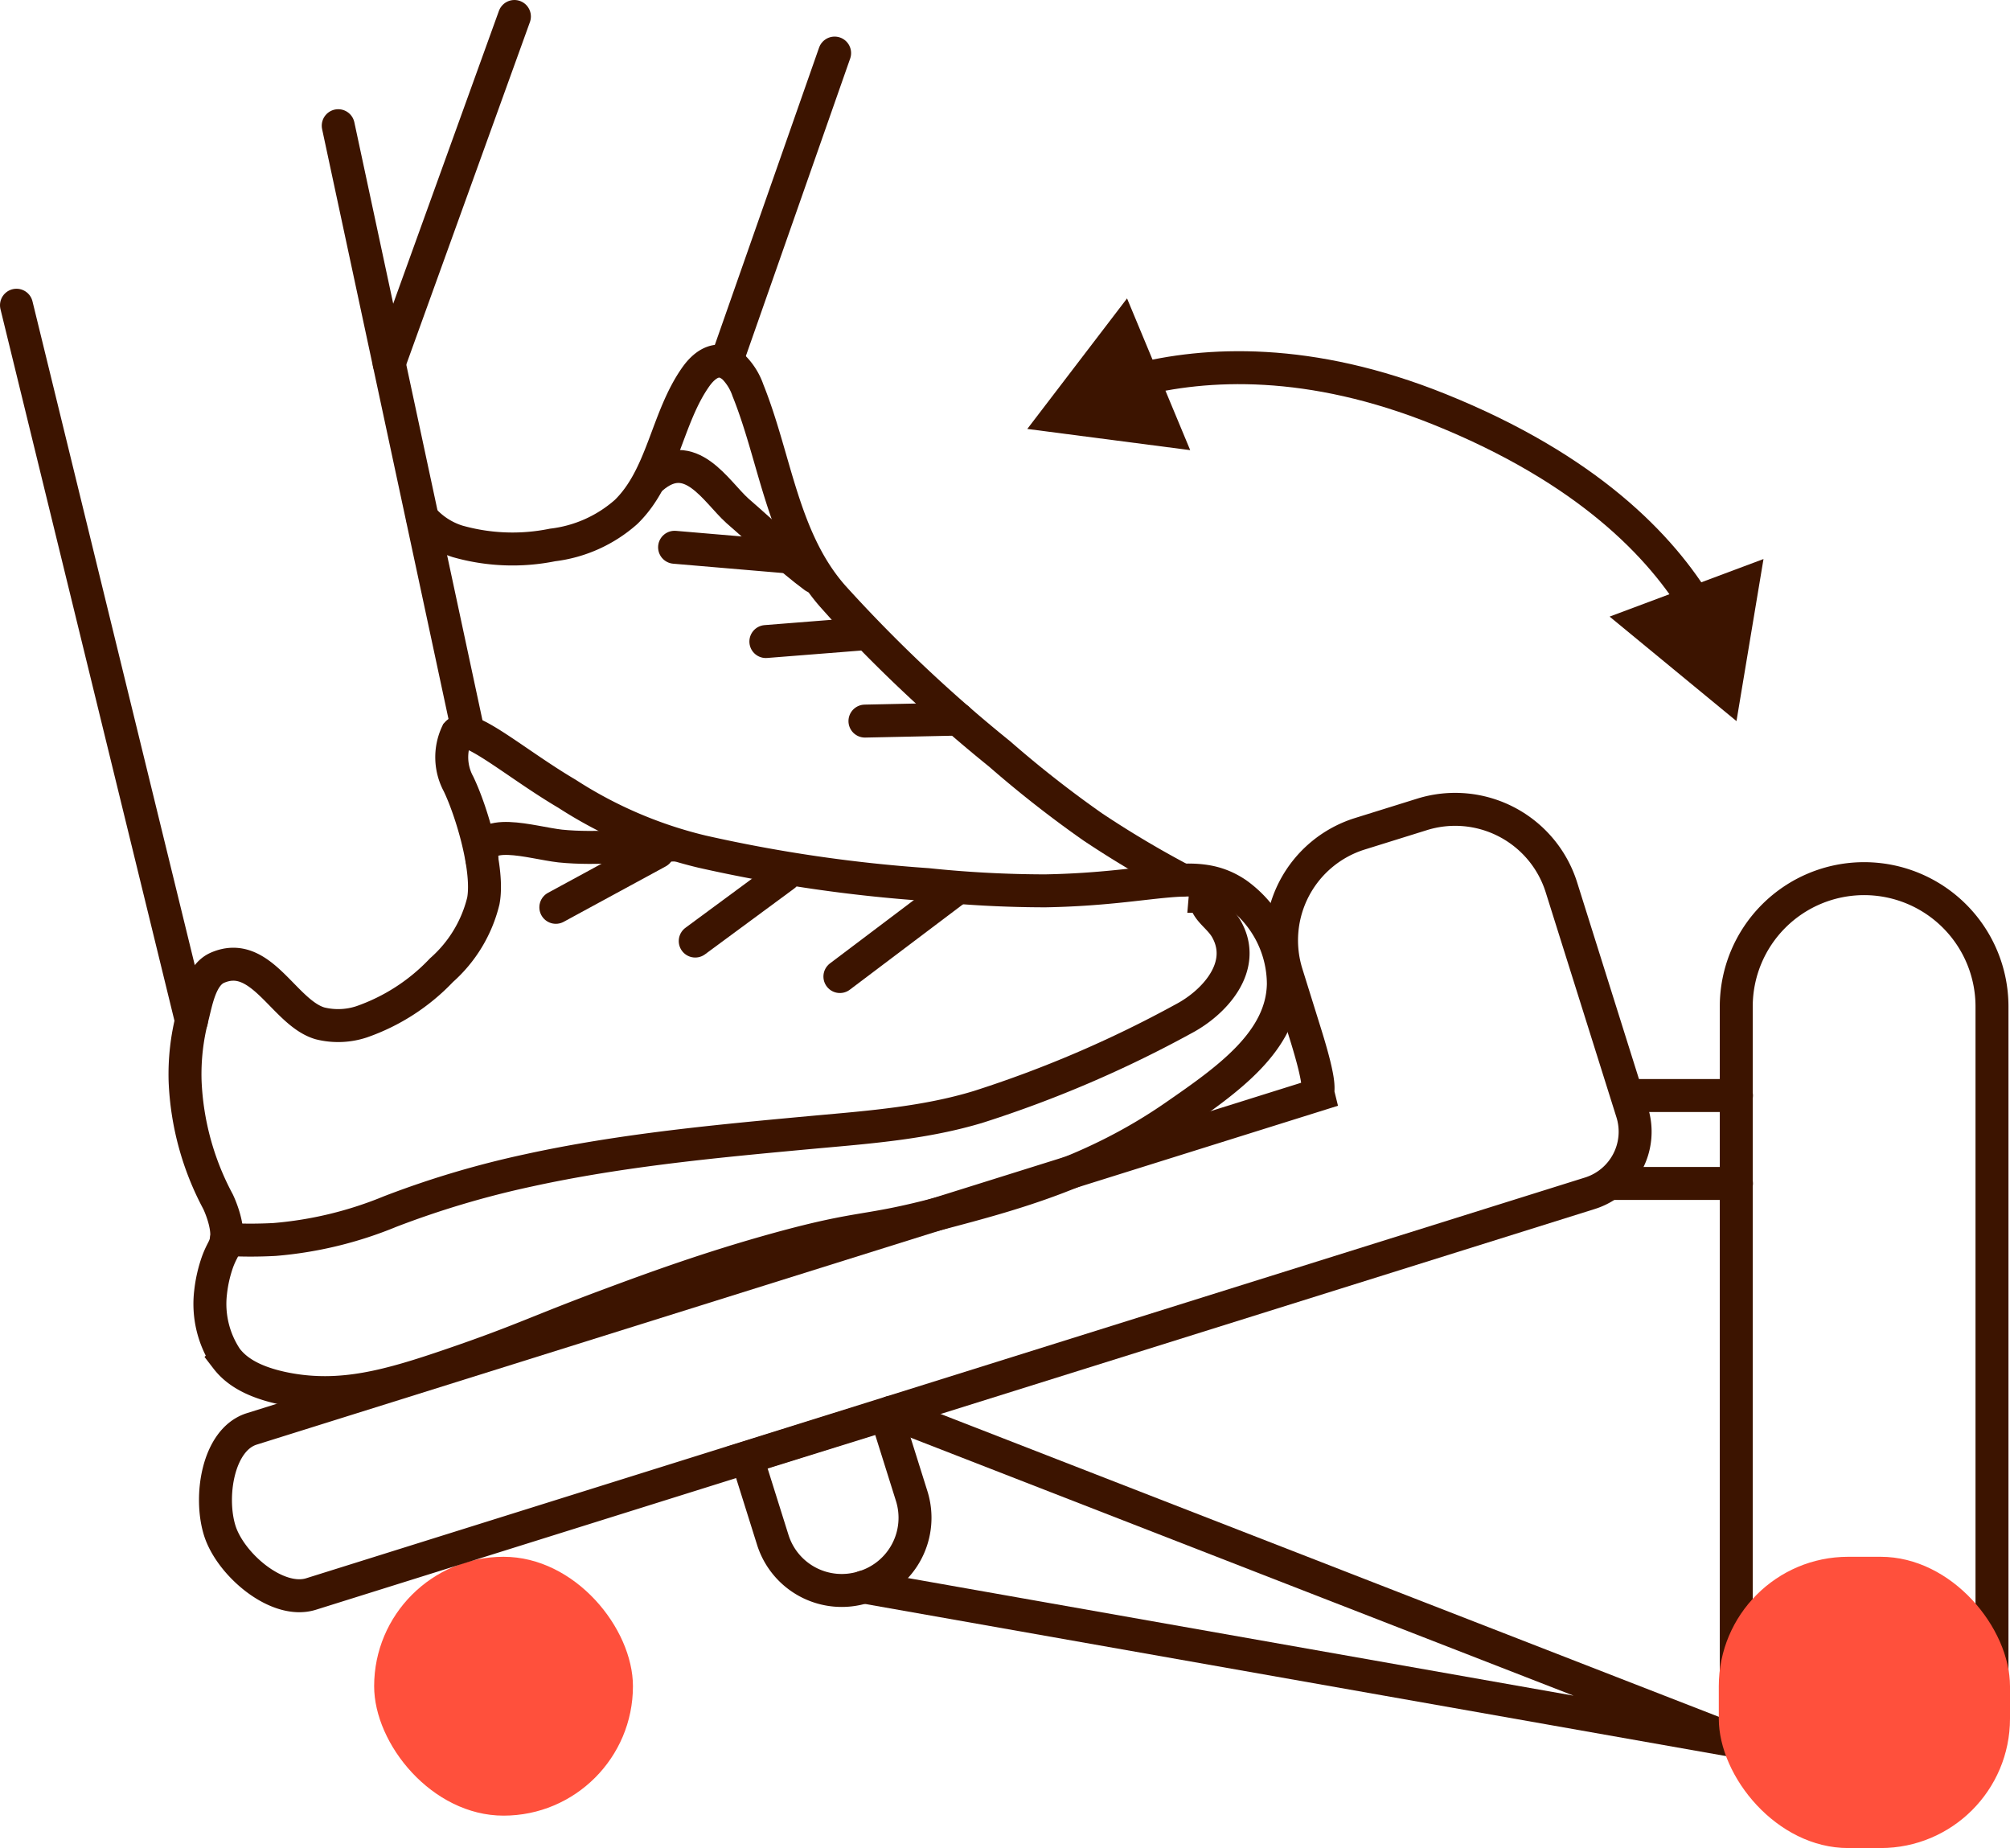
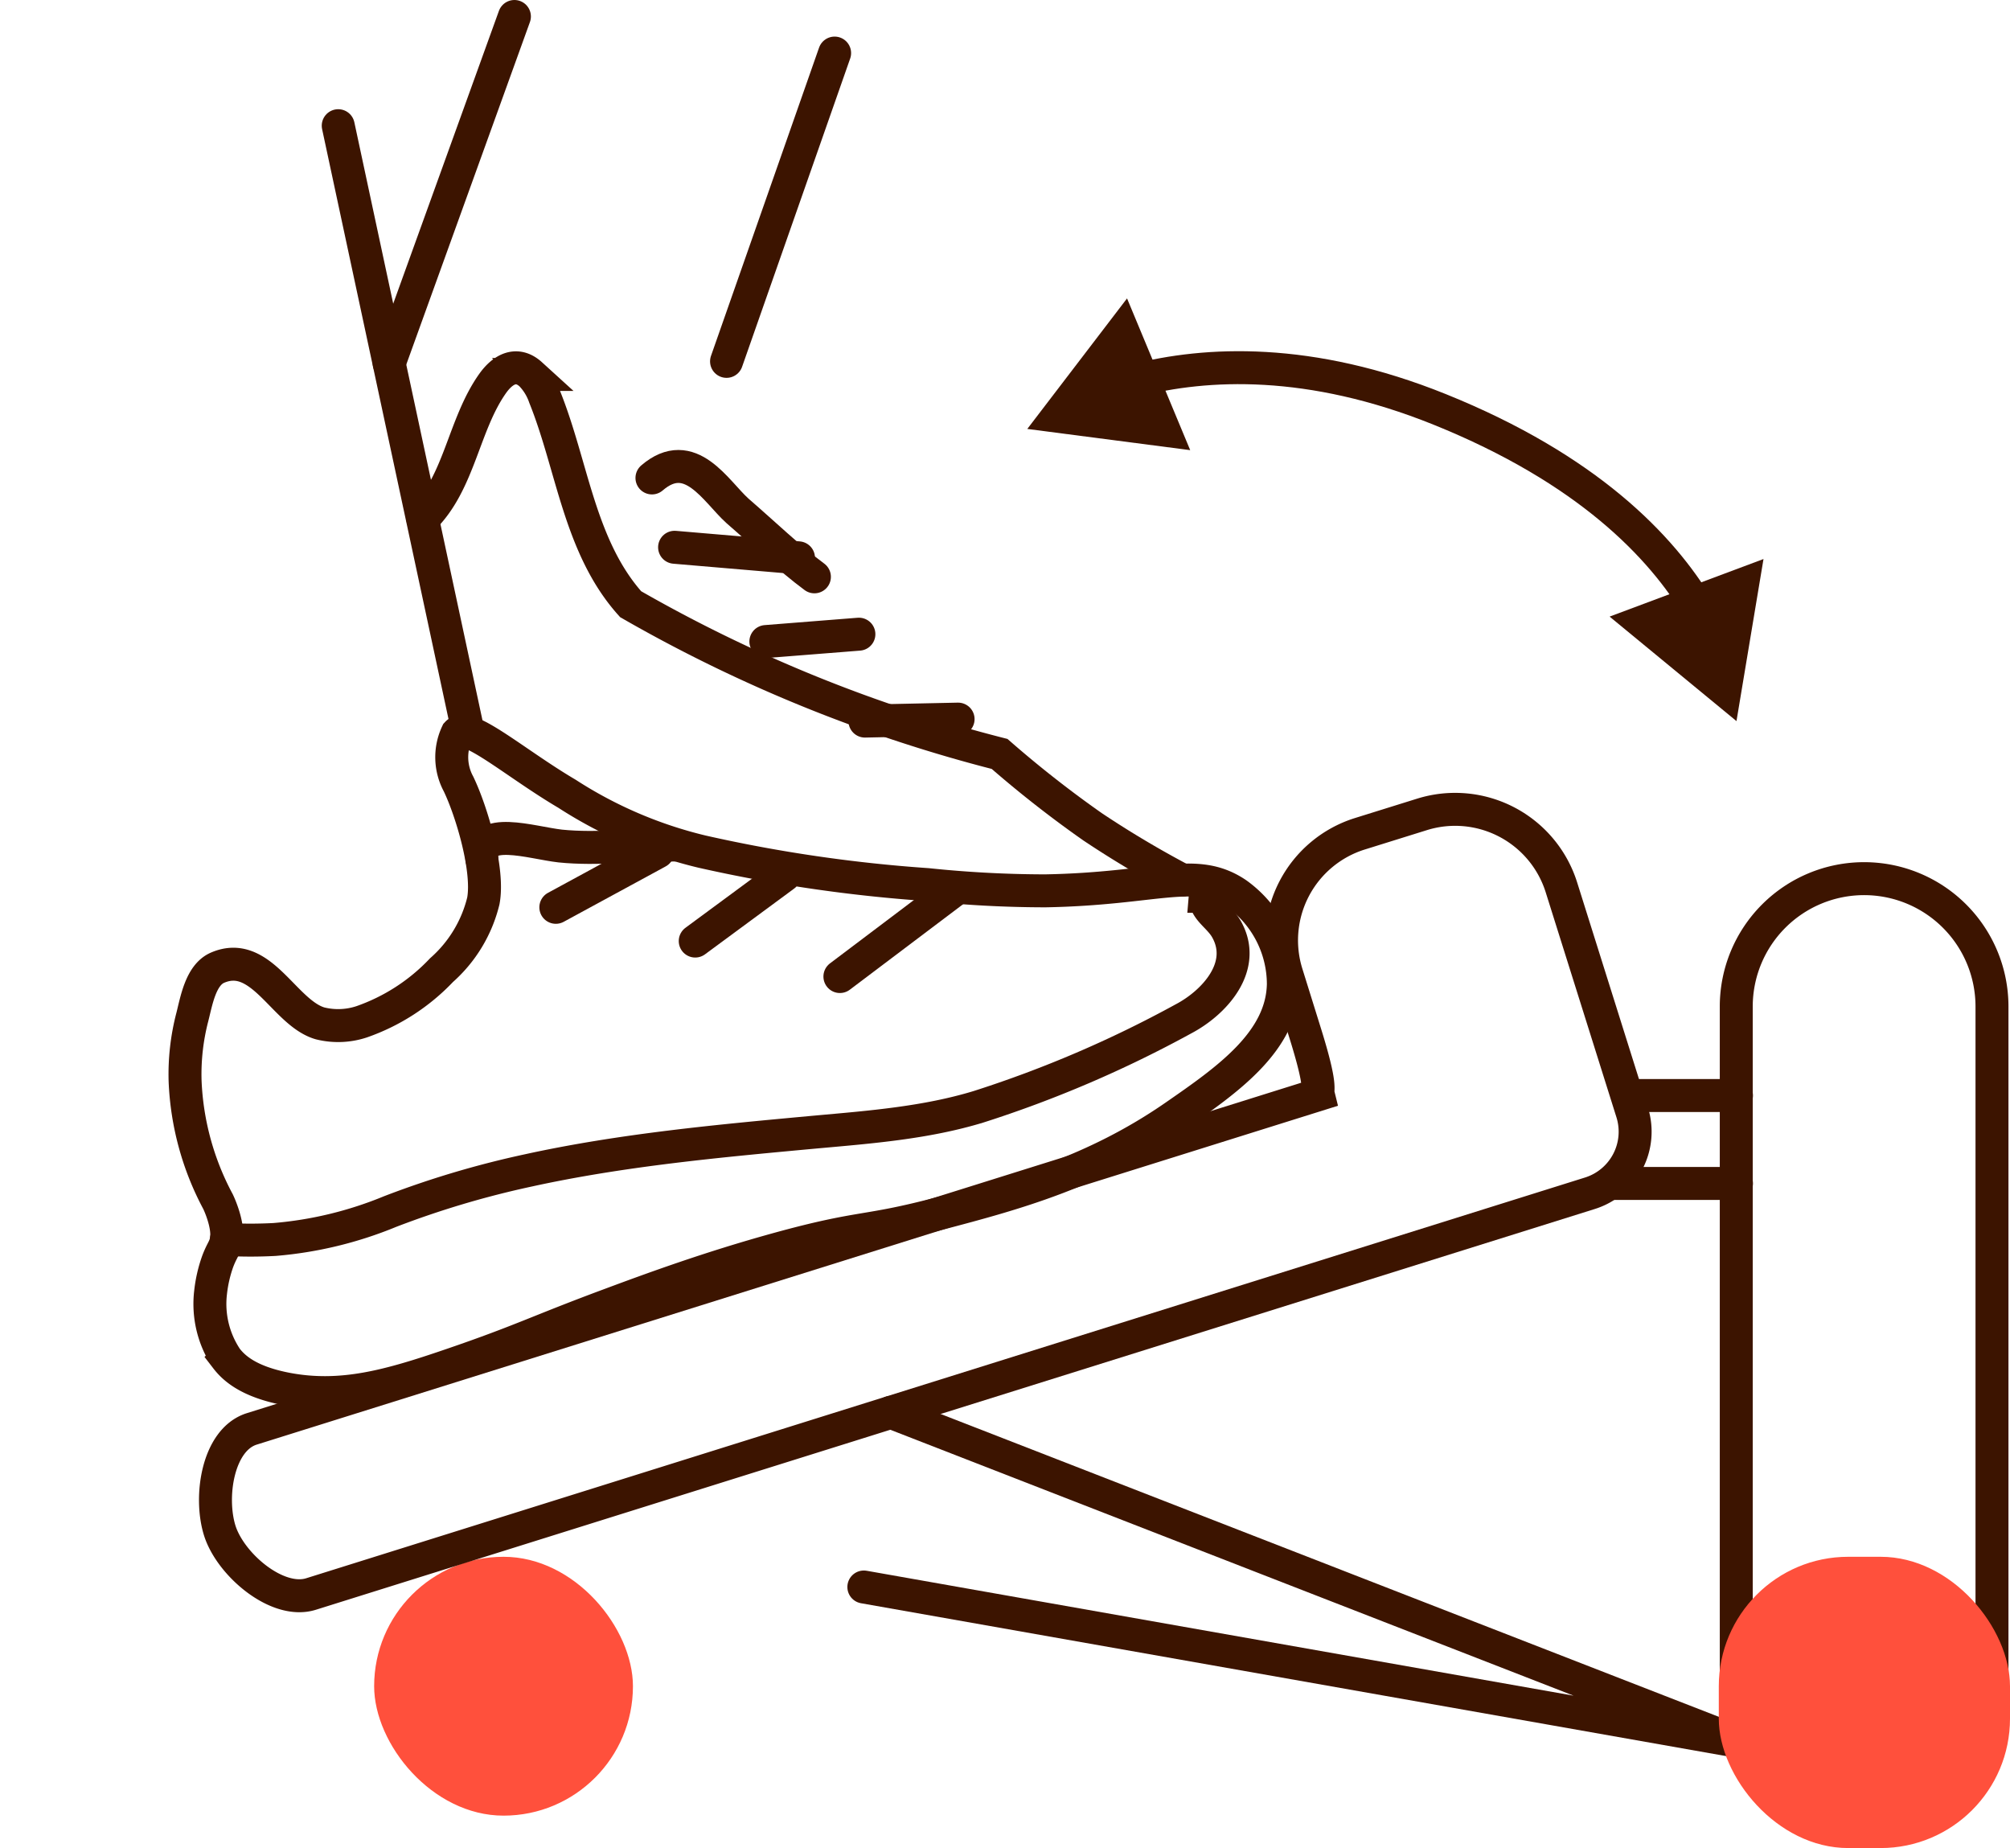
<svg xmlns="http://www.w3.org/2000/svg" viewBox="0 0 182.98 168.2">
  <defs>
    <style>.cls-1{fill:none;stroke:#3c1400;stroke-linecap:round;stroke-miterlimit:10;stroke-width:3px;}.cls-2{fill:#ff503c;}.cls-3{fill:#3c1400;}</style>
  </defs>
  <g id="Warstwa_2" data-name="Warstwa 2">
    <g id="Warstwa_1-2" data-name="Warstwa 1">
      <polyline class="cls-1" points="81.1 128.54 158 158.46 78.64 144.44" />
      <path class="cls-1" d="M167.23,80h5a9.15,9.15,0,0,1,9.15,9.15v64.47a11.64,11.64,0,0,1-11.64,11.64h0a11.64,11.64,0,0,1-11.64-11.64V89.13A9.15,9.15,0,0,1,167.23,80Z" transform="translate(339.44 245.23) rotate(180)" />
      <rect class="cls-2" x="156.46" y="141.69" width="26.51" height="26.51" rx="11.78" transform="translate(339.44 309.89) rotate(-180)" />
      <line class="cls-1" x1="146.79" y1="107.71" x2="158.08" y2="107.71" />
      <line class="cls-1" x1="158.08" y1="99.71" x2="148.52" y2="99.71" />
      <rect class="cls-2" x="34.06" y="141.69" width="23.56" height="23.56" rx="11.78" transform="translate(91.68 306.94) rotate(180)" />
      <path class="cls-1" d="M148.59,101.26l-6.45-20.51a10.14,10.14,0,0,0-12.68-6.63l-5.71,1.78a10.16,10.16,0,0,0-6.63,12.69l1.64,5.26c1.67,5.31,1.1,5.17,1.25,5.78L22.89,130.06c-3.08,1-3.85,6.19-2.88,9.26s5.22,6.72,8.3,5.76L144.75,108.6A5.87,5.87,0,0,0,148.59,101.26Z" />
-       <path class="cls-1" d="M78.64,144.44h0A6.59,6.59,0,0,0,83,136.18l-2.34-7.45L68,132.67l2.34,7.45A6.58,6.58,0,0,0,78.64,144.44Z" />
-       <path class="cls-1" d="M38.49,47.21a7,7,0,0,0,3.16,2.06,18.32,18.32,0,0,0,8.65.33,12.3,12.3,0,0,0,6.69-3c3.36-3.26,3.7-8.59,6.38-12.34.87-1.21,2.13-2,3.46-.79a5.51,5.51,0,0,1,1.26,2.06c2.53,6.28,3.15,13.64,7.82,18.85A133.67,133.67,0,0,0,91,68.62a101.61,101.61,0,0,0,8.46,6.63,91.67,91.67,0,0,0,8.15,4.85" />
+       <path class="cls-1" d="M38.49,47.21c3.36-3.26,3.7-8.59,6.38-12.34.87-1.21,2.13-2,3.46-.79a5.51,5.51,0,0,1,1.26,2.06c2.53,6.28,3.15,13.64,7.82,18.85A133.67,133.67,0,0,0,91,68.62a101.61,101.61,0,0,0,8.46,6.63,91.67,91.67,0,0,0,8.15,4.85" />
      <path class="cls-1" d="M59.35,43.5c3.49-3,5.82,1.23,7.79,3,2.56,2.22,4.69,4.29,7,6" />
      <line class="cls-1" x1="61.41" y1="49.81" x2="72.69" y2="50.77" />
      <line class="cls-1" x1="69.72" y1="58.39" x2="78.19" y2="57.72" />
      <line class="cls-1" x1="78.74" y1="65.63" x2="87.22" y2="65.45" />
-       <line class="cls-1" x1="17.43" y1="92.92" x2="1.5" y2="27.78" />
      <line class="cls-1" x1="30.79" y1="11.44" x2="42.62" y2="66.64" />
      <path class="cls-1" d="M112.6,81.35a10.15,10.15,0,0,1,4.23,8.21c-.09,5.24-5.12,8.74-9.83,12-7.38,5.12-14.63,7.09-21.48,8.89s-6.91,1.08-14.6,3.19c-6.36,1.75-11.6,3.68-15.52,5.14-6.51,2.42-7.9,3.24-14.31,5.43-5.66,1.94-10,3.16-15,2.21-3.43-.66-4.78-1.88-5.48-2.79a8.91,8.91,0,0,1-1.44-6,12.34,12.34,0,0,1,.64-2.8c.35-.94.58-1.13.74-1.71.42-1.45-.7-3.75-.7-3.75a25.41,25.41,0,0,1-3-11,20.66,20.66,0,0,1,.66-5.81c.37-1.44.75-3.81,2.28-4.48,4-1.74,6.06,4.1,9.34,5.06A6.82,6.82,0,0,0,32.92,93a18.3,18.3,0,0,0,7.27-4.7A12.28,12.28,0,0,0,44,82c.53-2.8-1.05-8.13-2.26-10.65a5.12,5.12,0,0,1-.13-4.61c1-1.08,5.36,2.77,10,5.5a39.59,39.59,0,0,0,12.3,5.27,135.16,135.16,0,0,0,20.51,3,104.4,104.4,0,0,0,10.73.57C105.34,80.9,108.84,78.8,112.6,81.35Z" />
      <path class="cls-1" d="M20.61,112.81a40.72,40.72,0,0,0,4.39,0,35.14,35.14,0,0,0,10.51-2.54,84.66,84.66,0,0,1,12.56-3.74c8.62-1.89,17.44-2.69,26.21-3.5,5-.45,10-.84,14.78-2.29a105.83,105.83,0,0,0,18.66-8c2.79-1.46,5.85-4.75,3.94-8.16-.68-1.21-2-1.79-1.94-3a2,2,0,0,1,.37-1" />
      <path class="cls-1" d="M43.87,78.2C43.55,75.07,48.36,76.7,51,77c3.37.35,7.51-.13,10.37-.09" />
      <line class="cls-1" x1="50.6" y1="82.58" x2="59.88" y2="77.54" />
      <line class="cls-1" x1="63.29" y1="85.65" x2="71.4" y2="79.67" />
      <line class="cls-1" x1="76.46" y1="88.88" x2="86.89" y2="81.01" />
      <line class="cls-1" x1="35.43" y1="33.07" x2="46.83" y2="1.5" />
      <line class="cls-1" x1="66.14" y1="32.89" x2="75.98" y2="4.83" />
      <path class="cls-1" d="M103.34,34.63c6.45-1.66,15.89-2.14,27.72,2.63,13.44,5.42,20.19,12.46,23.59,18.17" />
      <polygon class="cls-3" points="108.35 40.97 93.52 39.04 102.6 27.16 108.35 40.97" />
      <polygon class="cls-3" points="146.53 56.12 158.08 65.63 160.54 50.88 146.53 56.12" />
    </g>
  </g>
</svg>